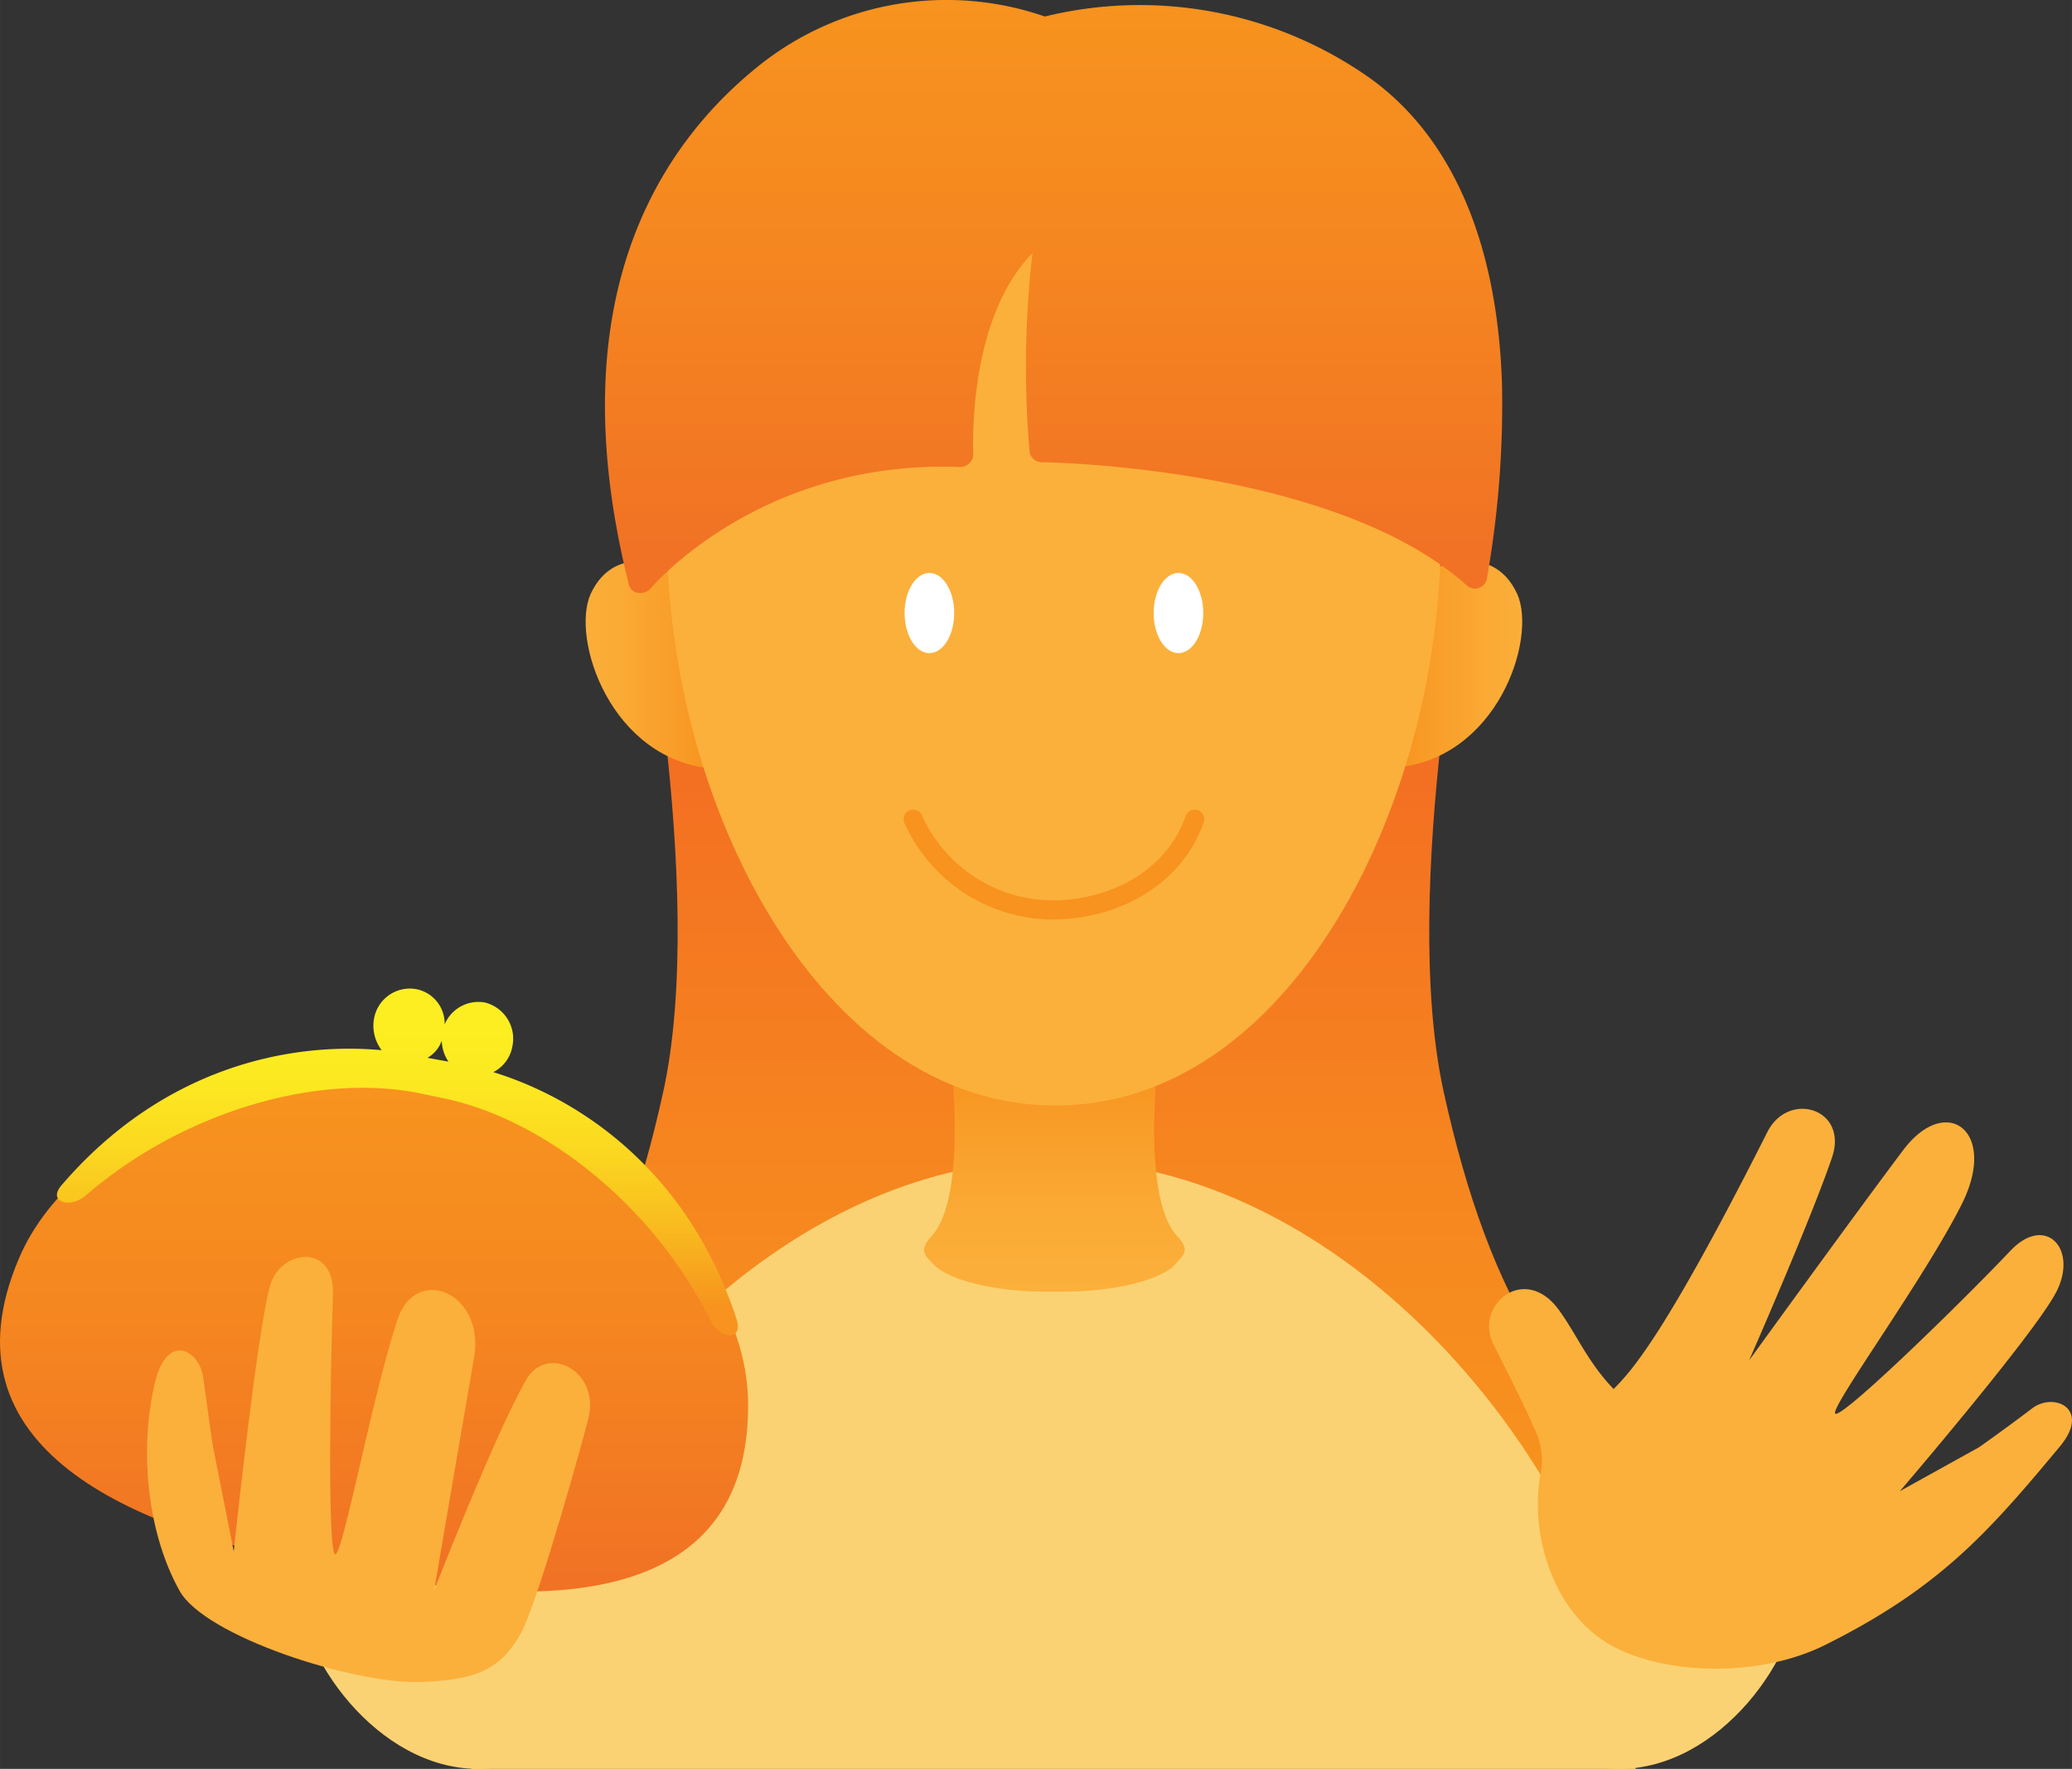
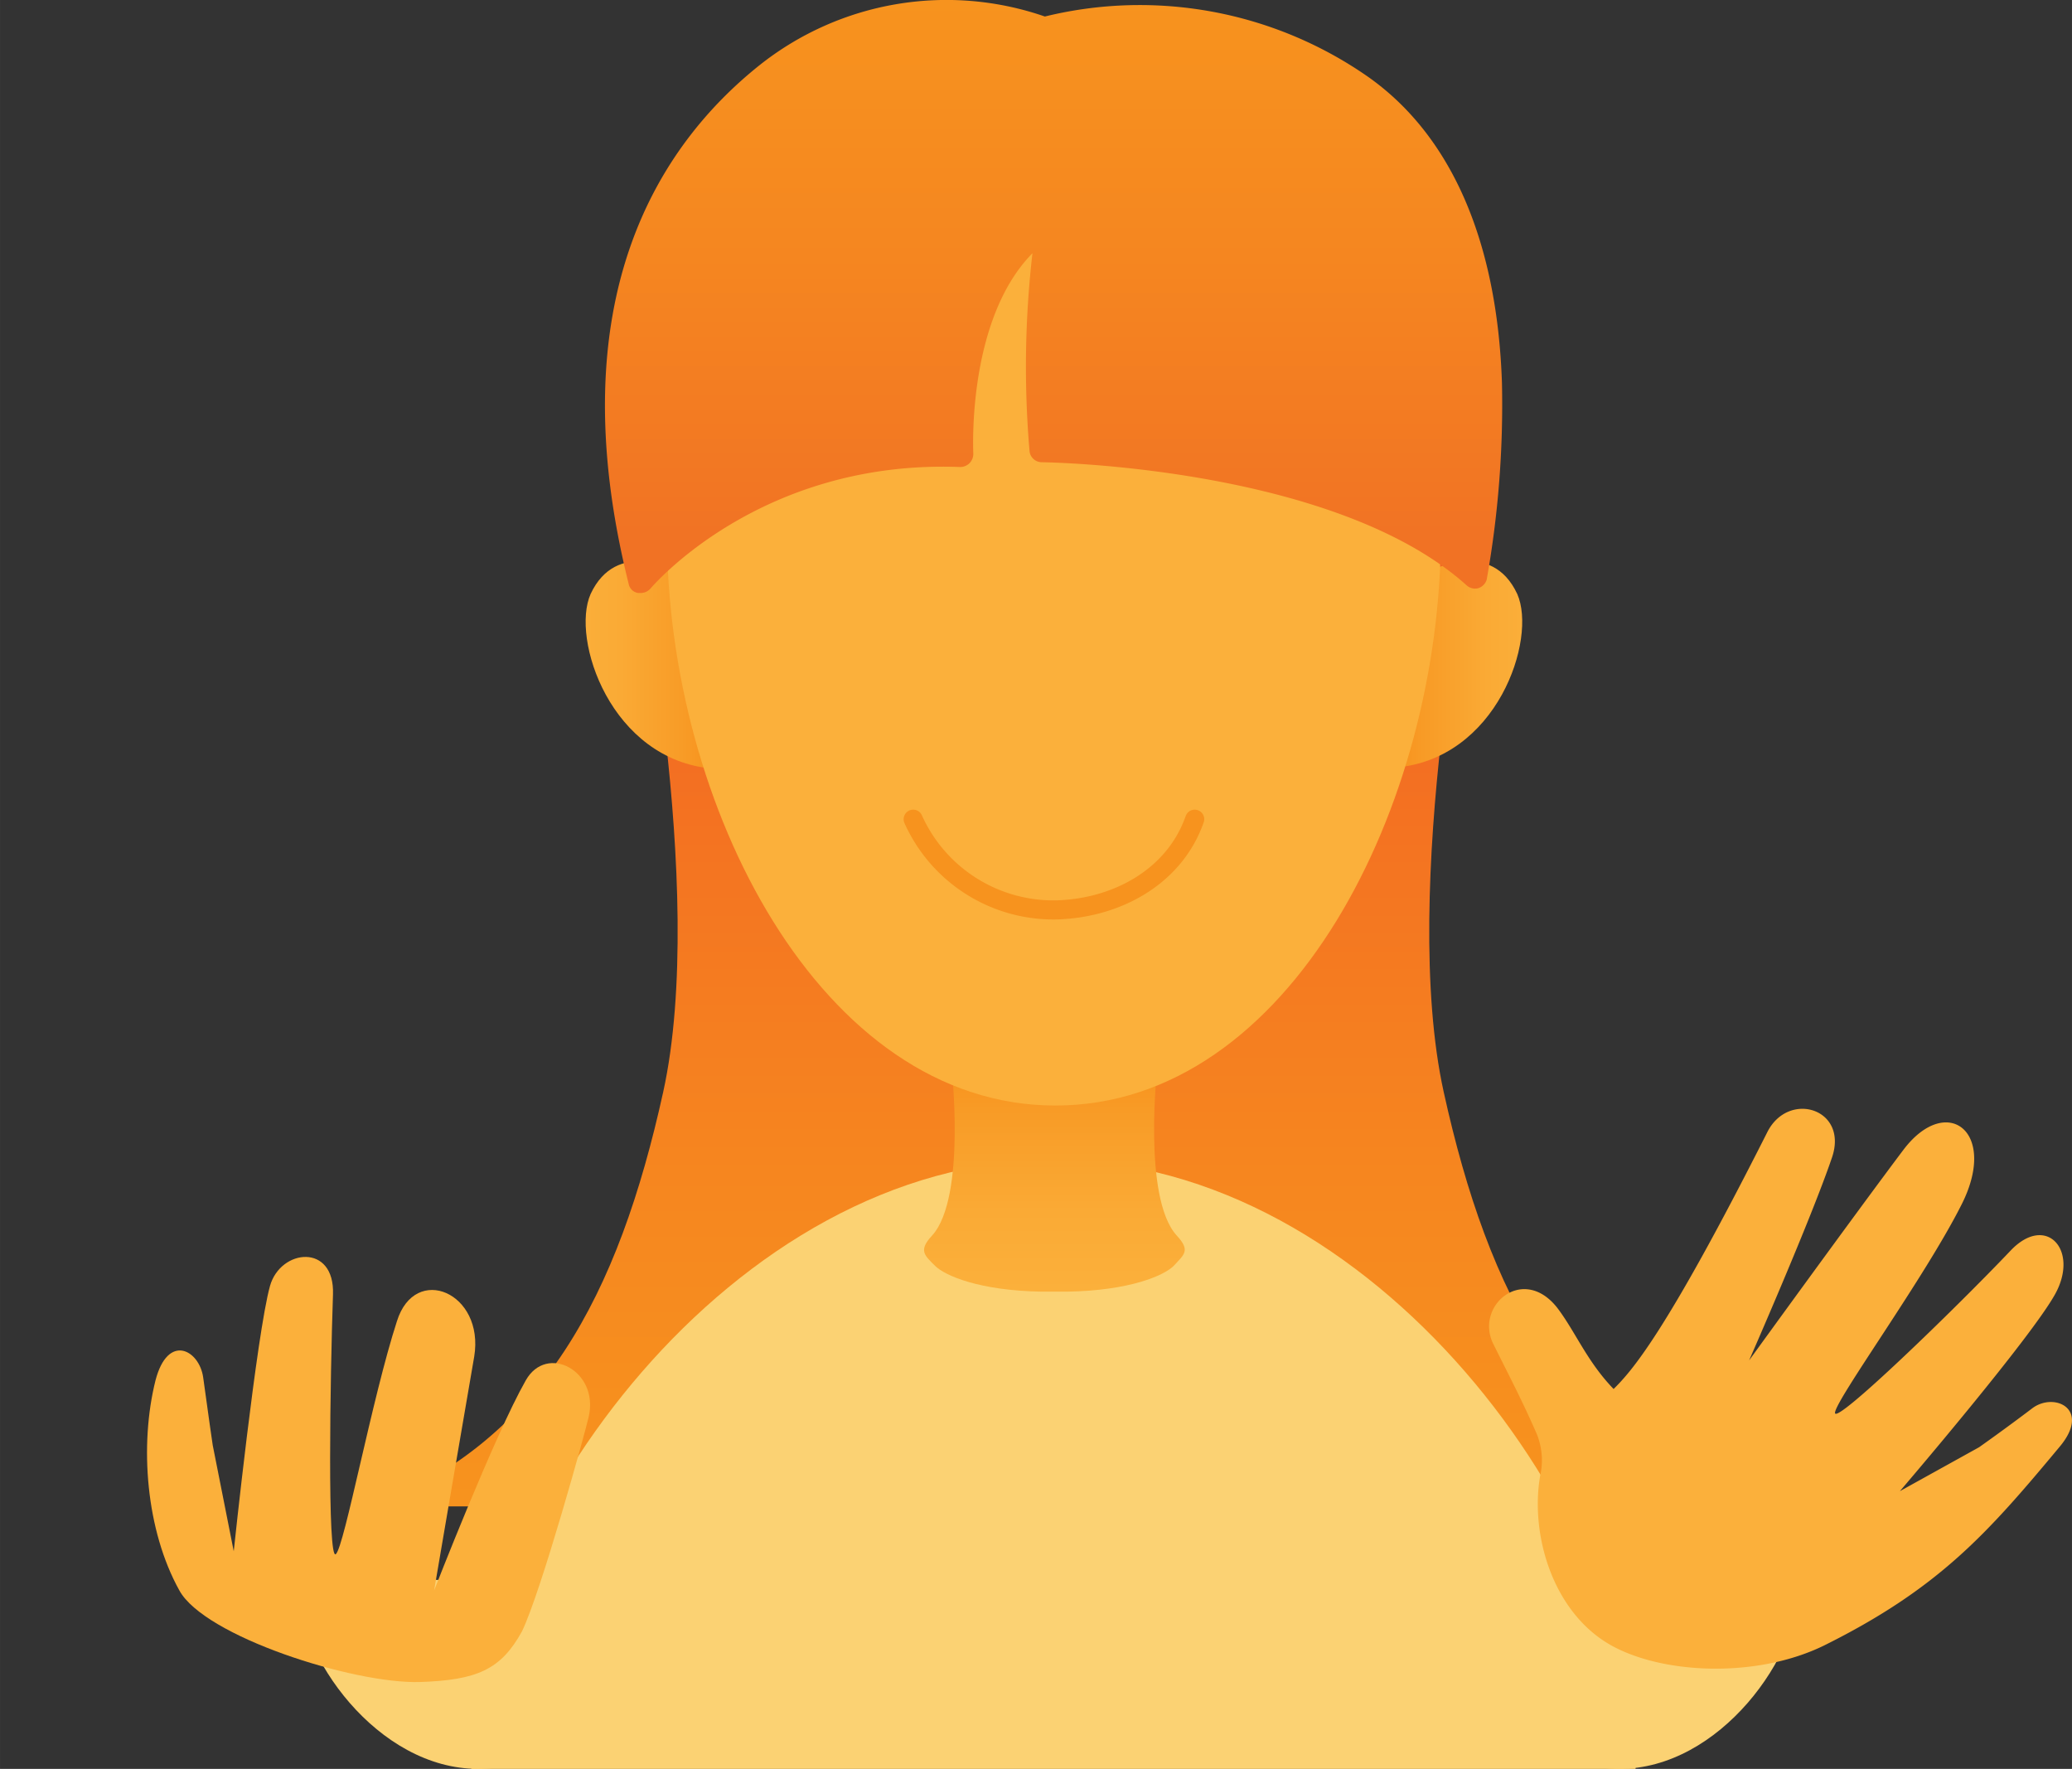
<svg xmlns="http://www.w3.org/2000/svg" xmlns:xlink="http://www.w3.org/1999/xlink" viewBox="0 0 217.128 185.33" width="217.13" height="185.33">
  <rect x="0" y="0" width="217.128" height="185.33" fill="#333333" stroke="none" />
  <defs>
    <linearGradient id="la" x1=".5" y1="1" x2=".5" gradientUnits="objectBoundingBox">
      <stop offset="0" stop-color="#f7931e" />
      <stop offset=".229" stop-color="#f6861f" />
      <stop offset=".652" stop-color="#f26423" />
      <stop offset=".759" stop-color="#f15a24" />
    </linearGradient>
    <linearGradient id="ld" x1=".501" y1="1" x2=".501" y2="0" xlink:href="#la" />
    <linearGradient id="lb" x1=".501" y1=".997" x2=".501" y2="-.001" gradientUnits="objectBoundingBox">
      <stop offset="0" stop-color="#fbb03b" />
      <stop offset=".354" stop-color="#faaa35" />
      <stop offset=".803" stop-color="#f89b26" />
      <stop offset=".97" stop-color="#f7931e" />
    </linearGradient>
    <linearGradient id="le" x1=".005" y1=".503" x2="1.002" y2=".503" gradientUnits="objectBoundingBox">
      <stop offset=".03" stop-color="#f7931e" />
      <stop offset=".197" stop-color="#f89b26" />
      <stop offset=".646" stop-color="#faaa35" />
      <stop offset="1" stop-color="#fbb03b" />
    </linearGradient>
    <linearGradient id="lf" x1="-.003" y1=".501" x2="1.002" y2=".501" xlink:href="#lb" />
    <linearGradient id="lc" x1=".5" y1="1.001" x2=".5" y2="-.001" gradientUnits="objectBoundingBox">
      <stop offset=".075" stop-color="#f17224" />
      <stop offset=".566" stop-color="#f58620" />
      <stop offset="1" stop-color="#f7931e" />
    </linearGradient>
    <linearGradient id="lg" x1=".558" y1="1.013" x2=".558" y2=".058" xlink:href="#lc" />
    <linearGradient id="lh" x1=".535" y1=".929" x2=".535" y2=".127" gradientUnits="objectBoundingBox">
      <stop offset=".03" stop-color="#f7931e" />
      <stop offset=".08" stop-color="#f79a1e" />
      <stop offset=".348" stop-color="#f9bf1f" />
      <stop offset=".599" stop-color="#fbd920" />
      <stop offset=".823" stop-color="#fce821" />
      <stop offset="1" stop-color="#fcee21" />
    </linearGradient>
  </defs>
  <g>
    <path d="M118.3 157.9H39c17.8-6.9 25.8-22.1 30.5-43.4s-3-58.1-3-58.1L89.5 7h30.1" fill="url(#la)" transform="translate(-.007 -.07)" />
    <path d="M102.6 157.9h79.2c-17.8-6.9-25.8-22.1-30.5-43.4s3-58.1 3-58.1L131.4 7h-30.1" fill="url(#ld)" transform="translate(-.007 -.07)" />
  </g>
  <path d="M49.393 185.33c0-25.8 27.3-63.8 61-63.8s61 37.9 61 63.8" fill="#fbd273" />
  <path d="M69.093 165.53c0 8-8.5 19.8-19 19.8s-19-11.8-19-19.8" fill="#fbd273" />
  <path d="M188.693 165.53c0 8-8.5 19.8-19 19.8s-19-11.8-19-19.8" fill="#fbd273" />
  <path d="M169.493 172.73c-6.6-3.2-9.2-11.7-8.1-18.1a7.292 7.292 0 00-.4-4.5c-1.4-3.2-2.6-5.5-4.5-9.3-2-4 3.1-8.4 6.7-3.8 1.9 2.5 3.1 5.6 5.9 8.5 1.8-1.8 5.3-5.5 16.1-26.9 2.2-4.4 8.5-2.5 6.8 2.6-2.2 6.5-8.7 21.3-8.7 21.3s11.3-15.6 16.2-22.1c4.5-5.9 9.9-1.9 6.1 5.7s-13.3 20.6-13.3 21.9 12.5-10.8 18.4-17c3.7-3.9 7.2-.1 4.7 4.5s-16.3 20.7-16.3 20.7l8.3-4.6s2.7-1.9 5.6-4.1c2.3-1.7 6.2.1 2.8 4.1-7.5 9-12.6 14.8-24.7 20.8-6.8 3.3-16.1 3-21.6.3z" fill="#fbb03b" />
  <g>
    <path d="M123.3 129.5c-3.6-4-2-17.8-2-17.8H99.7s1.6 13.8-2 17.8c-1.5 1.6-.8 2.1.3 3.2 1 1 4.6 2.6 11.2 2.7h2.6c6.6-.1 10.2-1.7 11.2-2.7 1.1-1.2 1.8-1.6.3-3.2z" fill="url(#lb)" transform="translate(-.007 -.07)" />
    <g>
      <path d="M150.1 59.8s6.2-3.3 8.9 2.5c2.1 4.7-2.1 17.4-12.9 18.2" fill="url(#le)" transform="translate(-.007 -.07)" />
      <path d="M70.8 59.8s-6.2-3.3-8.9 2.5C59.8 67 64 79.7 74.7 80.6" fill="url(#lf)" transform="translate(-.007 -.07)" />
    </g>
    <path d="M108.993 4.83c-42 0-39.1 51.1-39.1 51.1 0 28.4 16.1 59.9 40.7 59.9s40.4-31.5 40.4-59.9c0-19.2-.1-51.1-42-51.1z" fill="#fbb03b" />
    <path d="M95.693 85.83a16.109 16.109 0 0015.1 9.5c6.3-.2 12.3-3.5 14.4-9.5" fill="none" stroke="#f7931e" stroke-linecap="round" stroke-linejoin="round" stroke-miterlimit="10" stroke-width="2" />
    <g fill="#fff" transform="translate(-.007 -.07)">
-       <ellipse cx="2.6" cy="4.2" rx="2.6" ry="4.2" transform="translate(120.9 60.1)" />
-       <ellipse cx="2.6" cy="4.2" rx="2.6" ry="4.2" transform="translate(94.8 60.1)" />
-     </g>
+       </g>
    <path d="M157.4 40.2c-.5-15-5.4-26.1-14.2-32.2a41.82 41.82 0 00-33.7-6.2 31.5 31.5 0 00-29.9 5.1c-10.4 8.3-21.2 24.4-13.7 54.4a1.174 1.174 0 001 .9h.3a1.389 1.389 0 001-.5c.1-.1 11.4-13.5 32.4-12.7a1.367 1.367 0 001.4-1.4c0-.2-.7-14 6.2-21a103.885 103.885 0 00-.3 20.8 1.3 1.3 0 001.3 1.1c.3 0 30.6.4 44.5 12.9a1.314 1.314 0 001.2.3 1.352 1.352 0 00.9-.9 104.433 104.433 0 001.6-20.6z" fill="url(#lc)" transform="translate(-.007 -.07)" />
  </g>
  <g>
    <g>
-       <path d="M47.8 114.5c13 2.6 30.5 17.3 30.6 32.6.2 21.9-22.2 21.5-40.7 17.8l-5-1C14.3 160.3-6.6 152 2 131.9c6-14.1 27.8-21 40.8-18.4z" fill="url(#lg)" transform="translate(-.007 -.07)" />
      <g>
        <g>
-           <path d="M77.2 138.3c-5-15.3-16.1-23-25.5-25.9a3.749 3.749 0 002-2.7 3.906 3.906 0 00-2.9-4.6 3.839 3.839 0 00-4.2 2.3 3.667 3.667 0 00-3-3.7 3.812 3.812 0 00-4.4 3.1 4.242 4.242 0 00.8 3.3c-9.8-.9-23 1.9-33.5 14.1-1.6 1.8.8 2.5 2.4 1.2 10.4-9 24.5-12.9 35-10.8l2.4.5c10.5 2.1 22.1 11.1 28.2 23.4 1 1.9 3.4 2.1 2.7-.2zm-32.4-27.4a3.353 3.353 0 001.5-1.8 4.1 4.1 0 00.7 2.2z" fill="url(#lh)" transform="translate(-.007 -.07)" />
-         </g>
+           </g>
      </g>
    </g>
    <path d="M61.693 148.43c1.1-4.8-4.4-7.7-6.6-3.8-3.3 5.8-9.6 22-9.6 22s2.8-16.4 4.2-24.5c1.1-6.7-6.2-9.8-8.1-3.7-2.6 8-5.5 23.6-6.4 24.4s-.6-18.5-.3-27.2c.2-5.4-5.5-4.8-6.6-.9-1.4 5-3.8 27.8-3.8 27.8l-2.2-11.1s-.5-3.4-1-7.1c-.4-2.9-3.7-4.7-5 .3-1.7 6.8-1 15.7 2.5 22 2.6 4.8 18.2 9.8 25.2 9.6 6-.2 8.5-1.3 10.7-5.3 2-4.1 6.7-21.1 7-22.5z" fill="#fbb03b" />
  </g>
</svg>